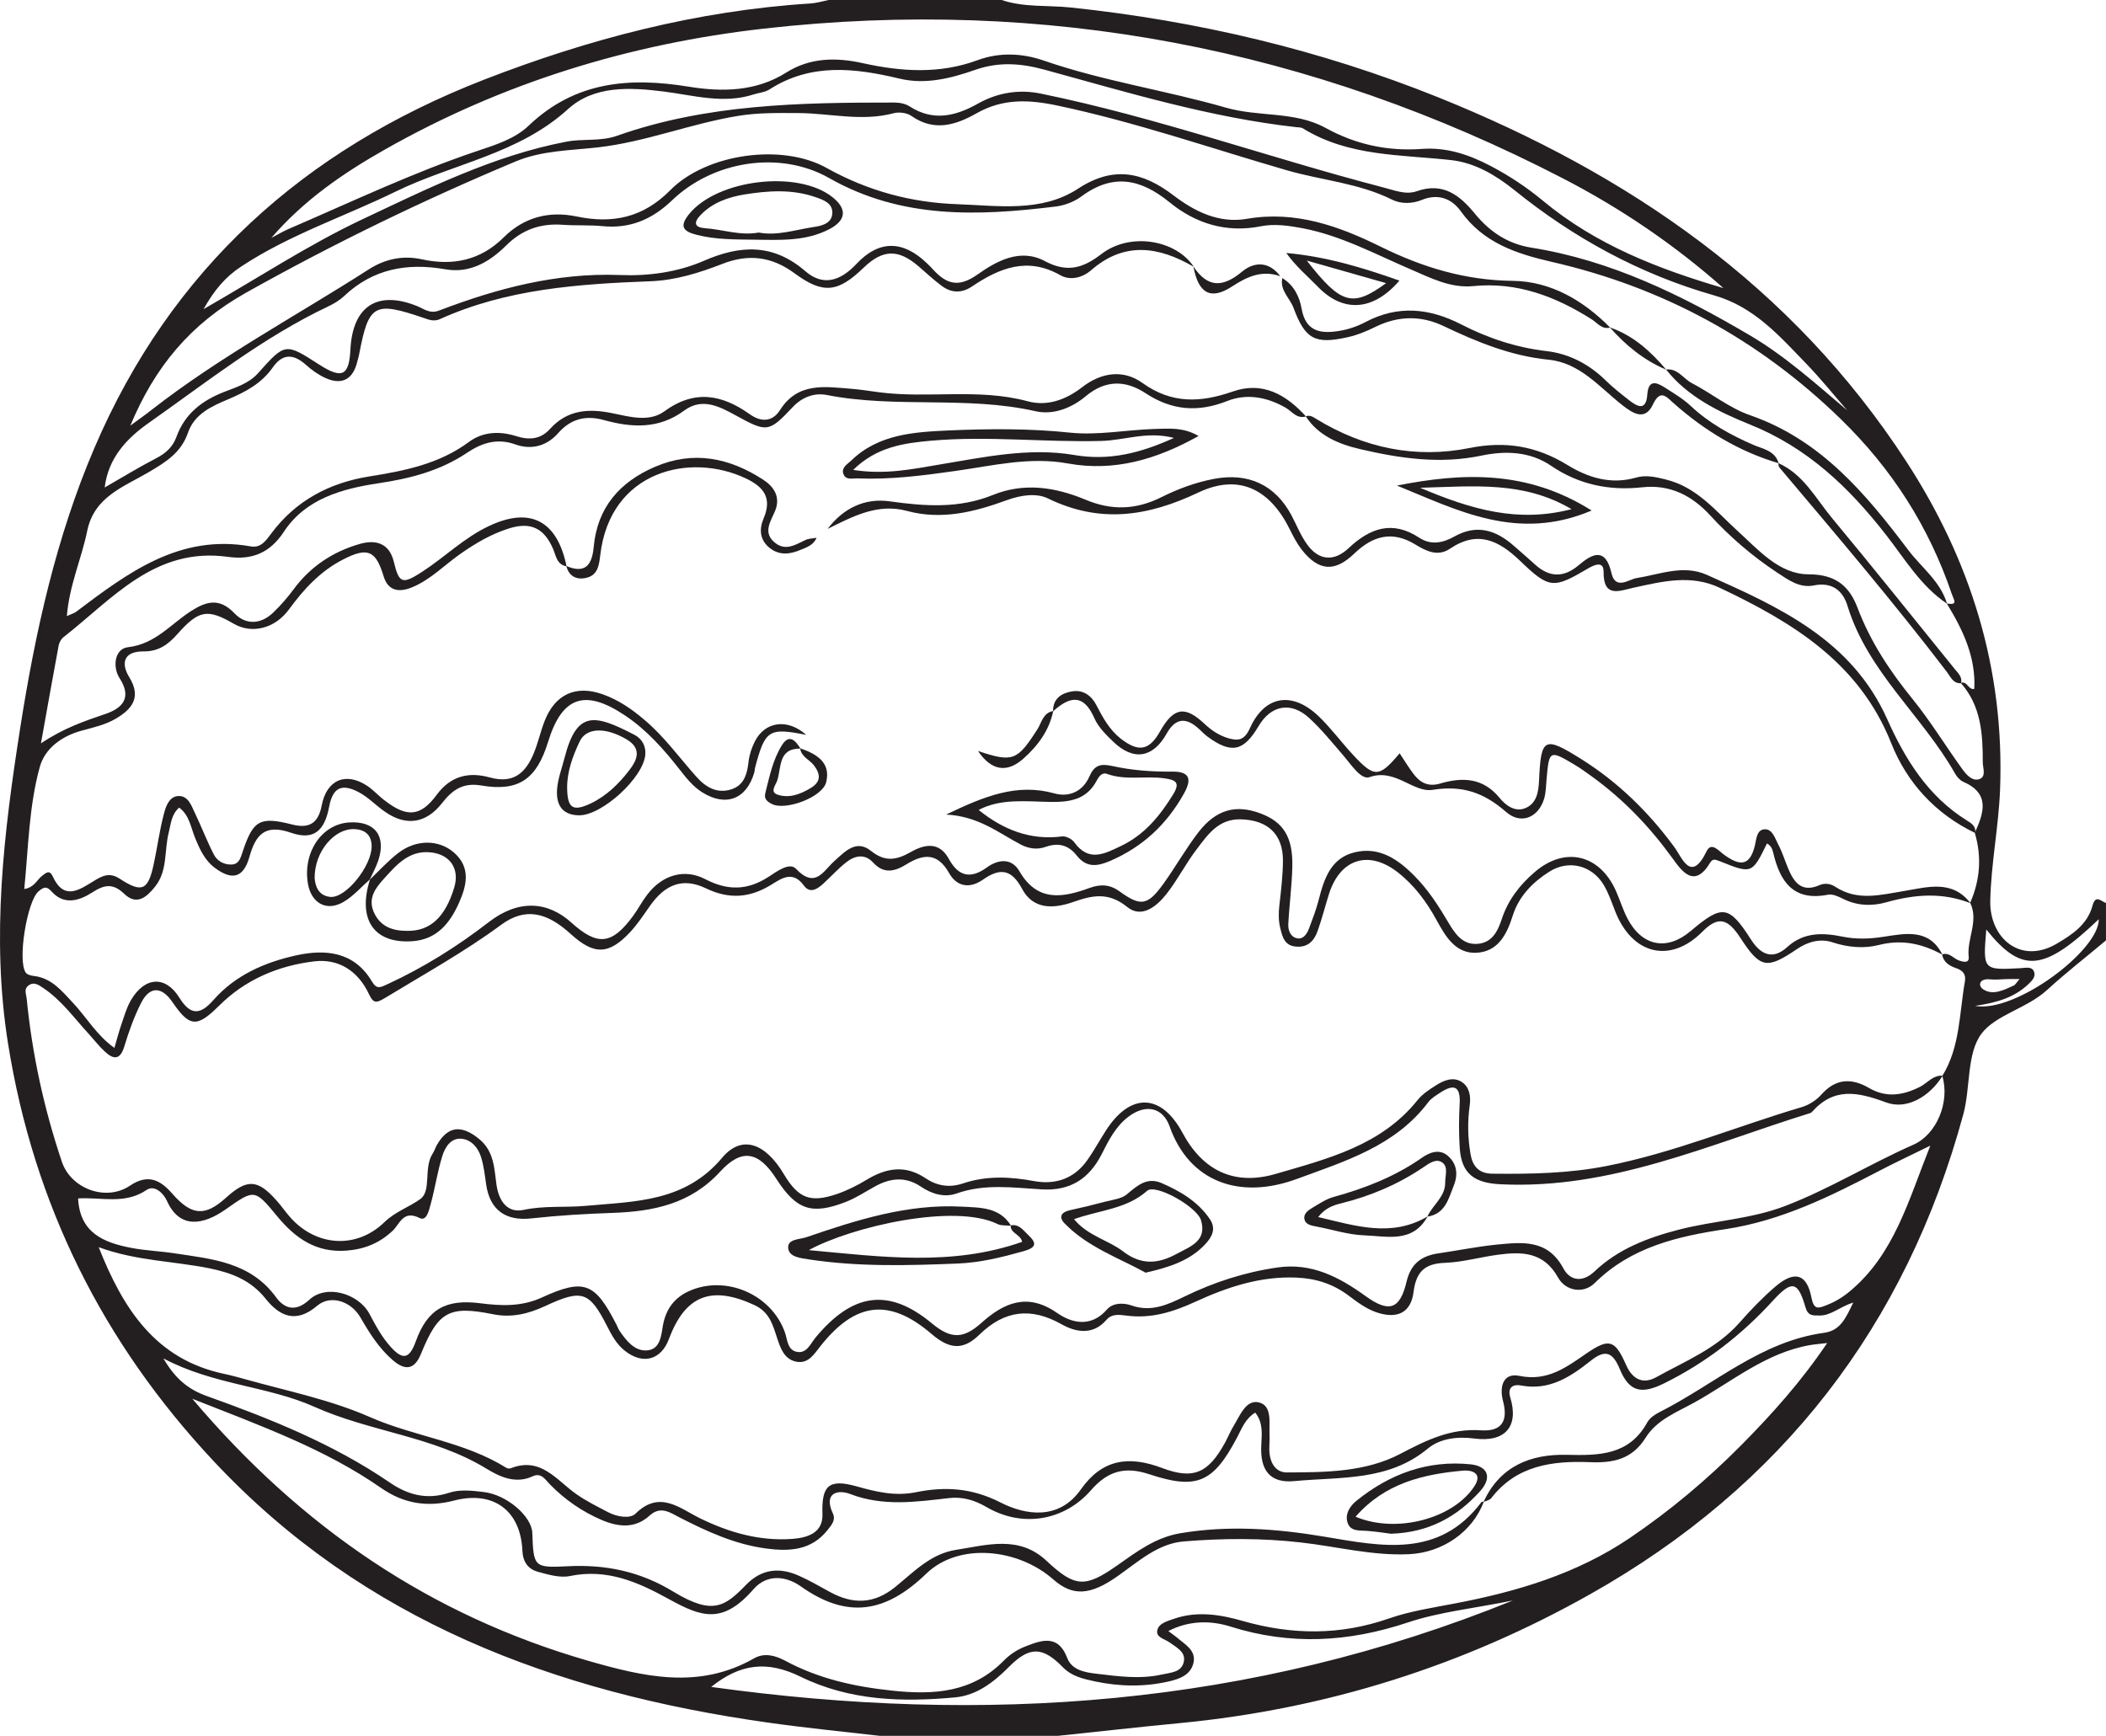
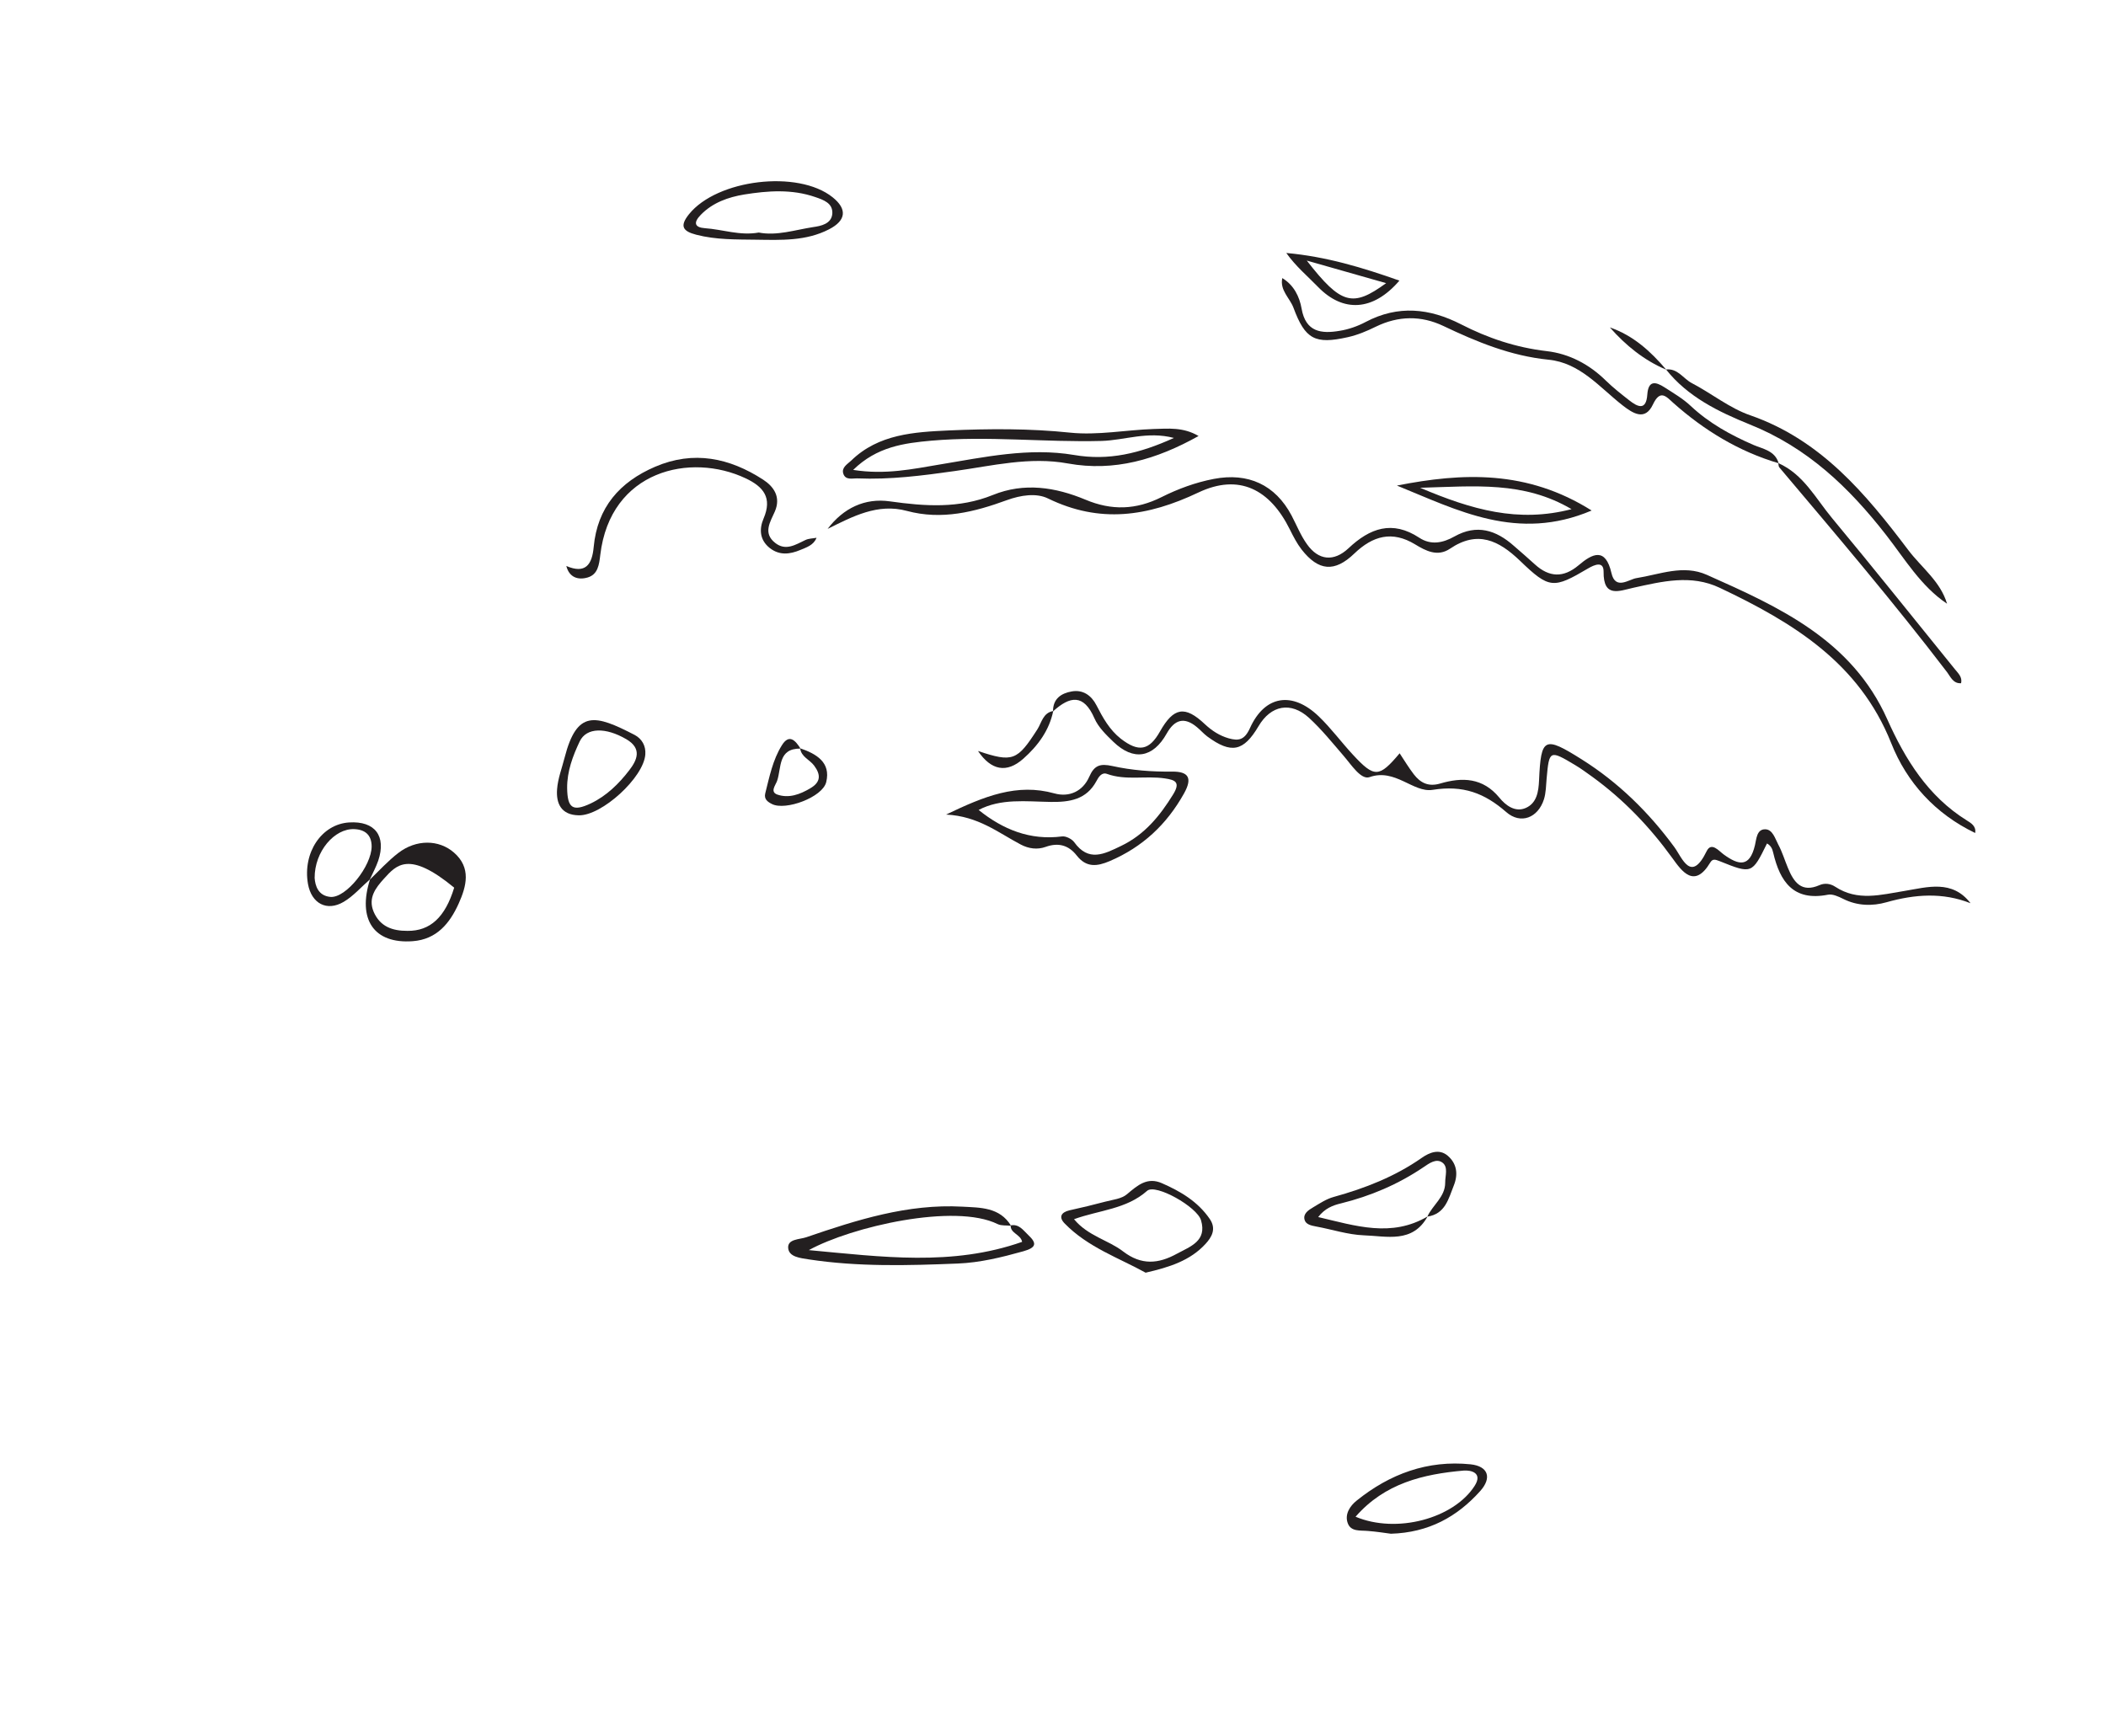
<svg xmlns="http://www.w3.org/2000/svg" width="211.283pt" height="174.167pt" viewBox="0 0 211.283 174.167" version="1.1">
  <defs>
    <clipPath id="clip1">
-       <path d="M 0 0 L 211.281 0 L 211.281 174.168 L 0 174.168 Z M 0 0 " />
-     </clipPath>
+       </clipPath>
  </defs>
  <g id="surface1">
    <g clip-path="url(#clip1)" clip-rule="nonzero">
-       <path style=" stroke:none;fill-rule:evenodd;fill:rgb(13.73%,12.16%,12.549%);fill-opacity:1;" d="M 202.609 98.234 C 202.082 98.234 201.781 98.23 201.48 98.234 C 200.859 98.242 200.238 98.328 199.625 98.262 C 198.625 98.152 198.371 98.867 198.969 99.266 C 199.938 99.914 201.062 99.324 202.055 98.871 C 202.184 98.809 202.258 98.641 202.609 98.234 M 199.273 93.262 C 198.93 97.344 198.93 97.344 202.73 97.141 C 203.188 97.113 203.793 96.961 204.023 97.41 C 204.309 97.973 203.863 98.406 203.441 98.797 C 202.137 100.004 200.531 100.582 198.152 100.926 C 202.219 101.668 210.633 95.312 210.555 92.234 C 205.043 97.484 202.855 97.727 199.273 93.262 M 151.766 160.59 C 147.836 161.383 144.418 161.73 141.234 162.793 C 135.285 164.773 129.477 165.102 123.445 163.203 C 121.559 162.605 119.363 162.543 117.211 163.652 C 117.609 163.953 117.859 164.117 118.086 164.309 C 118.891 165.008 120.051 165.598 119.723 166.895 C 119.414 168.074 118.344 168.461 117.227 168.715 C 114.742 169.277 112.293 169.223 109.809 168.695 C 108.633 168.445 107.508 168.172 106.66 167.312 C 104.633 165.227 103.324 165.129 101.223 167.246 C 99.695 168.789 97.98 170.102 95.844 170.305 C 90.539 170.797 85.266 170.656 80.312 168.23 C 76.961 166.59 74.27 166.918 71.348 169.258 C 98.598 173.039 125.344 171.301 151.766 160.59 M 185.316 41.168 C 183.957 39.609 182.66 37.988 181.227 36.508 C 178.527 33.715 175.988 30.785 171.98 29.641 C 164.551 27.527 157.891 23.895 151.875 19.031 C 150.066 17.582 147.977 16.336 145.605 16.066 C 140.527 15.5 135.309 15.719 130.723 12.887 C 130.543 12.77 130.273 12.785 130.039 12.758 C 121.426 11.793 113.16 9.285 104.852 7.008 C 102.434 6.344 100.199 6.172 97.805 7.02 C 95.383 7.867 92.824 8.512 90.238 7.887 C 85.742 6.816 81.344 6.297 77.172 8.988 C 76.734 9.266 76.133 9.305 75.625 9.469 C 72.578 10.461 69.586 9.562 66.594 9.184 C 63.168 8.754 59.602 8.574 56.992 10.941 C 52.016 15.477 45.43 16.418 39.691 19.223 C 34.539 21.742 29.035 23.547 24.191 26.746 C 22.621 27.773 21.5 29.105 20.418 31.02 C 25.934 27.863 30.906 24.586 36.234 22.062 C 42.871 18.934 49.496 15.617 56.82 14.215 C 58.508 13.891 60.246 14.215 61.922 13.617 C 70.93 10.438 80.312 10.285 89.715 10.289 C 90.238 10.289 90.84 10.398 91.262 10.68 C 93.625 12.199 95.844 11.664 98.086 10.41 C 100.062 9.293 102.23 8.938 104.414 9.391 C 116.062 11.777 127.254 15.805 138.73 18.793 C 139.887 19.086 141.02 19.578 142.145 19.184 C 144.789 18.25 146.465 19.613 147.969 21.441 C 149.457 23.258 151.266 24.469 153.629 24.848 C 161.617 26.117 168.719 29.613 175.586 33.664 C 179.133 35.758 182.172 38.504 185.316 41.168 M 27.219 23.875 C 27.809 23.566 28.379 23.219 28.98 22.961 C 35.234 20.273 41.383 17.332 47.84 15.164 C 49.719 14.531 51.629 13.949 53.031 12.617 C 57.684 8.168 63.133 7.719 69.133 8.703 C 72.43 9.234 75.828 9.207 78.891 7.273 C 81.262 5.777 83.871 5.738 86.555 6.336 C 90.414 7.191 94.258 7.449 98.07 6.039 C 100.266 5.23 102.535 5.328 104.715 6.078 C 110.688 8.141 116.941 9.062 122.977 10.797 C 126.281 11.758 129.887 11.137 132.977 12.828 C 136.02 14.504 139.219 15.191 142.648 14.941 C 145.148 14.758 147.398 15.52 149.57 16.664 C 151.441 17.645 153.191 18.812 154.812 20.156 C 160.117 24.57 166.383 26.992 172.902 28.906 C 167.984 24.547 162.586 20.887 156.77 17.883 C 131.57 4.852 104.863 -0.32 76.637 2.871 C 63.188 4.391 50.441 8.297 38.621 15 C 34.418 17.379 30.457 20.105 27.219 23.875 M 9.902 125.137 C 12.363 131.363 15.625 136.383 22.453 137.84 C 23.215 138 23.965 138.207 24.707 138.414 C 28.883 139.586 33.098 140.418 37.152 142.199 C 41.562 144.137 46.582 144.641 50.785 147.266 C 50.902 147.344 51.121 147.371 51.246 147.316 C 54.258 146.133 55.82 148.504 57.816 149.91 C 58.824 150.621 59.949 151.168 61.047 151.746 C 61.922 152.203 63.223 152.398 63.75 151.879 C 66.188 149.477 68.176 151.332 70.234 152.34 C 73.168 153.77 76.199 154.641 79.477 154.406 C 81.012 154.293 82.574 153.805 82.512 151.922 C 82.414 149.059 83.141 148.348 85.938 149.133 C 87.891 149.684 89.789 150.145 91.883 149.723 C 94.797 149.137 97.48 149.273 100.398 150.762 C 102.848 152.008 106.223 152.586 108.43 149.449 C 110.562 146.418 113.211 146.012 116.602 147.297 C 119.793 148.508 121.254 147.738 122.898 144.754 C 123.195 144.207 123.426 143.625 123.75 143.09 C 124.387 142.059 124.988 140.422 126.266 140.703 C 127.66 141.012 127.312 142.746 127.367 143.973 C 127.402 144.59 127.297 145.227 127.367 145.844 C 127.48 146.867 128.035 147.738 129.098 147.738 C 132.992 147.727 137.008 147.703 140.488 145.871 C 143.109 144.5 145.523 143.297 148.586 143.512 C 150.652 143.648 151.32 142.59 150.793 140.586 C 150.391 139.059 150.852 137.719 152.422 138.047 C 155.266 138.629 157.137 137.184 159.199 135.77 C 161.441 134.242 162.031 134.426 163.148 136.977 C 163.801 138.457 164.895 138.883 166.133 138.195 C 169.047 136.578 172.215 135.316 174.508 132.715 C 175.641 131.426 176.844 130.176 178.145 129.062 C 180.043 127.457 181.273 127.805 181.73 130.188 C 181.98 131.457 182.418 131.281 183.266 130.945 C 184.152 130.602 184.918 130.125 185.645 129.512 C 190.039 125.805 191.441 120.52 193.656 114.949 C 191.578 115.973 190.039 116.688 188.539 117.477 C 183.633 120.031 178.719 122.477 173.129 123.324 C 168.348 124.043 163.664 125.098 159.992 128.73 C 158.867 129.848 157.07 129.547 156.309 128.176 C 154.855 125.578 152.656 125.578 150.266 125.895 C 148.48 126.137 146.73 126.641 144.961 126.707 C 142.93 126.777 142.074 127.609 141.816 129.617 C 141.551 131.758 140.129 132.375 138.055 131.66 C 137.004 131.285 136.141 130.629 135.27 129.973 C 133.727 128.824 132.023 128.27 130.066 128.188 C 126.438 128.035 123.141 129.137 119.945 130.602 C 117.703 131.633 115.469 132.34 112.969 131.996 C 112.301 131.914 111.543 131.797 111 132.43 C 109.648 134.004 107.926 133.668 106.516 132.879 C 103.418 131.129 100.773 131.473 98.273 133.898 C 96.684 135.461 95.316 135.438 93.473 133.855 C 89.188 130.176 85.797 130.668 82.32 135.051 C 81.688 135.844 81.125 136.84 79.926 136.633 C 78.668 136.406 78.301 135.262 77.957 134.234 C 77.52 132.898 77.191 131.641 75.676 130.941 C 71.391 128.957 68.754 129.945 67.113 134.344 C 66.324 136.457 64.496 136.961 62.688 135.531 C 61.867 134.887 61.383 133.996 60.918 133.082 C 59.125 129.566 58.402 129.316 54.684 131.047 C 53.012 131.824 51.324 132.238 49.48 131.867 C 45.059 130.98 43.977 131.57 42.242 135.82 C 41.586 137.441 40.66 137.555 39.391 136.461 C 38.012 135.262 37.07 133.762 36.168 132.199 C 35.234 130.559 33.164 129.871 31.824 131.012 C 29.68 132.84 28.039 132.051 26.645 130.305 C 25.168 128.453 23.258 127.719 21.062 127.266 C 17.422 126.527 13.648 126.516 9.902 125.137 M 148.863 150.68 C 147.711 153.723 144.715 155.785 141.352 155.941 C 137.66 156.113 134.09 155.16 130.461 154.758 C 126.559 154.316 122.641 154.336 118.758 154.66 C 116.203 154.867 114.25 156.637 112.211 158.082 C 109.363 160.117 107.602 160.176 105.656 158.461 C 102.148 155.375 96.207 154.727 92.93 157.891 C 88.809 161.875 84.961 162.453 80.309 159.148 C 78.848 158.121 76.949 157.914 75.609 159.438 C 72.512 163.012 70.367 162.242 67.148 160.469 C 64.012 158.738 60.906 157.359 57.168 158.133 C 56.16 158.34 54.988 157.984 53.941 157.699 C 52.977 157.426 52.461 156.711 52.41 155.605 C 52.242 151.574 49.512 149.531 45.555 150.559 C 42.887 151.25 40.52 150.883 38.242 149.301 C 32.59 145.367 26.168 143.062 19.293 140.344 C 30.227 153.262 43.156 162.043 58.918 166.609 C 64.547 168.234 70.09 169.559 75.637 166.398 C 76.695 165.785 77.82 166.121 78.781 166.633 C 82.129 168.434 85.703 169.227 89.465 169.625 C 93.684 170.082 97.559 169.84 100.73 166.594 C 101.312 166 102.082 165.5 102.863 165.199 C 104.496 164.559 106.16 163.949 107.07 166.355 C 107.543 167.598 108.906 167.805 110.008 167.934 C 112.172 168.191 114.355 168.504 116.543 168.016 C 117.461 167.809 118.551 167.809 118.77 166.707 C 118.961 165.73 118.016 165.289 117.324 164.785 C 116.844 164.438 115.934 164.293 116.109 163.559 C 116.273 162.863 117.133 162.645 117.785 162.422 C 120.105 161.609 122.469 162.004 124.695 162.645 C 129.641 164.055 134.469 164.09 139.355 162.387 C 141.48 161.648 143.723 161.316 145.938 160.887 C 152.156 159.707 158.188 157.918 163.504 154.316 C 167.527 151.594 171.242 148.477 174.668 145.023 C 177.754 141.906 180.695 138.633 183.309 134.754 C 182.551 134.848 182.086 134.875 181.633 134.953 C 177.176 135.711 173.777 138.621 169.988 140.719 C 168.211 141.699 166.207 142.465 165.102 144.246 C 163.738 146.422 161.848 146.805 159.5 146.707 C 155.762 146.559 152.152 147.016 149.613 150.312 C 149.457 150.52 149.094 150.582 148.832 150.707 C 150.469 147.105 153.559 145.887 157.172 145.969 C 160.414 146.047 163.434 146.035 165.262 142.715 C 165.504 142.27 166.031 141.918 166.508 141.676 C 171.957 138.93 176.637 134.594 182.988 133.73 C 184.66 133.504 185.18 132.227 185.93 130.684 C 184.496 131.156 183.676 132.02 182.512 131.992 C 181.887 131.984 181.395 132.062 181.133 131.164 C 180.379 128.566 179.785 128.41 177.898 130.469 C 174.754 133.918 171.172 136.707 166.988 138.781 C 164.715 139.91 163.461 139.699 162.5 137.359 C 161.781 135.613 161.004 135.41 159.609 136.516 C 157.562 138.141 155.453 139.551 152.598 139.012 C 151.938 138.883 151.172 139.082 151.523 140.234 C 152.395 143.125 151.004 144.738 147.922 144.336 C 146.195 144.109 144.473 144.328 143.246 145.344 C 139.273 148.641 134.465 148.168 129.875 148.605 C 127.426 148.848 126.391 147.539 126.539 144.957 C 126.598 143.82 126.719 142.727 125.93 141.734 C 124.895 142.375 124.566 143.379 124.102 144.246 C 121.723 148.742 120.094 149.516 115.262 147.906 C 112.844 147.113 111.133 147.602 109.469 149.504 C 106.762 152.617 102.535 153.301 98.965 151.207 C 97.727 150.488 96.535 150.16 95.199 150.312 C 91.879 150.691 88.602 151.172 85.297 149.902 C 84.047 149.426 82.602 149.785 83.551 151.84 C 83.871 152.504 83.438 153 83.031 153.508 C 81.402 155.566 79.211 155.68 76.867 155.371 C 73.73 154.953 70.926 153.664 68.141 152.234 C 67.242 151.773 66.281 151.051 65.164 152.07 C 63.715 153.395 62.031 153.223 60.355 152.504 C 58.387 151.66 56.68 150.473 55.18 148.945 C 54.715 148.477 54.316 147.715 53.441 148.125 C 51.707 148.93 50.109 148.16 48.777 147.344 C 43.449 144.098 37.152 143.672 31.523 141.145 C 26.879 139.066 21.418 138.965 16.395 136.297 C 17.594 138.355 18.891 139.41 20.762 140.078 C 27.141 142.359 33.426 144.875 39.074 148.73 C 40.867 149.965 42.793 150.527 45.055 149.777 C 46.102 149.422 47.379 149.562 48.531 149.703 C 50.859 149.973 53.34 152.145 53.402 153.797 C 53.531 157.184 53.539 157.328 56.902 157.152 C 60.754 156.949 64.207 157.656 67.582 159.715 C 71.508 162.094 72.734 161.191 74.848 159.012 C 76.422 157.395 78.234 157.23 80.191 158.121 C 81.254 158.59 82.266 159.191 83.297 159.75 C 85.566 160.98 87.676 160.957 89.789 159.25 C 91.648 157.75 93.352 155.906 95.891 155.508 C 99.023 155.02 102.234 154.012 104.992 156.605 C 107.832 159.266 108.855 159.332 112.051 157.09 C 114.016 155.707 115.906 154.262 118.418 153.836 C 123.266 153.02 128.07 153.379 132.852 154.18 C 138.617 155.148 144.363 156.383 148.633 150.703 C 148.668 150.664 148.781 150.684 148.863 150.68 M 161.535 32.867 C 160.703 33.082 160.25 32.398 159.691 32.043 C 156.047 29.734 152.191 28.266 147.777 28.707 C 145.508 28.922 143.535 27.891 141.539 27.031 C 137.973 25.504 134.559 23.641 130.672 22.898 C 129.258 22.633 127.844 22.434 126.5 22.703 C 123.004 23.395 119.941 22.426 117.32 20.285 C 114.414 17.922 111.641 17.375 108.488 19.711 C 107.773 20.242 106.805 20.613 105.906 20.723 C 98.117 21.68 90.445 21.992 83.195 17.871 C 78.219 15.043 71.523 16.16 67.426 20.098 C 65.426 22.016 63.215 22.961 60.453 22.691 C 59.133 22.562 57.797 22.648 56.465 22.555 C 54.234 22.391 52.383 23.027 50.758 24.652 C 49.117 26.277 47.129 27.453 44.68 27.02 C 40.84 26.348 37.41 26.965 34.5 29.727 C 34.051 30.145 33.492 30.477 32.934 30.742 C 26.406 33.832 20.777 38.312 14.926 42.43 C 12.719 43.984 10.863 45.938 10.504 48.91 C 12.293 47.887 13.949 46.867 15.668 45.98 C 16.633 45.484 17.344 44.828 17.699 43.84 C 18.531 41.531 20.242 40.207 22.445 39.34 C 23.66 38.863 24.953 38.488 25.883 37.449 C 28.617 34.383 28.629 34.395 32.02 36.578 C 34.32 38.055 35.023 37.715 35.156 35.066 C 35.375 30.703 37.875 29.094 41.875 30.723 C 42.555 31.004 43.133 31.512 44.047 31.16 C 49.875 28.934 55.832 27.355 62.16 27.594 C 65.059 27.715 67.965 27.316 70.617 26.168 C 74.277 24.57 77.574 24.422 80.797 27.211 C 82.562 28.742 84.301 28.207 85.906 26.496 C 88.188 24.055 90.594 24.105 92.984 26.406 C 93.211 26.621 93.434 26.84 93.641 27.074 C 94.98 28.523 96.18 28.875 98.062 27.547 C 99.969 26.199 102.336 24.875 104.809 26.191 C 106.996 27.355 108.59 26.965 110.492 25.492 C 113.387 23.262 117.988 24.066 119.766 26.773 C 116.262 24.727 112.812 24.199 109.465 27.113 C 108.555 27.902 107.34 28.16 106.383 27.617 C 103.09 25.738 100.27 26.887 97.516 28.742 C 96.48 29.438 95.445 29.406 94.484 28.688 C 93.668 28.082 92.93 27.391 92.164 26.73 C 90.133 24.973 88.574 25.008 86.66 26.844 C 84.09 29.328 82.609 29.559 79.719 27.426 C 77.398 25.711 75.066 25.465 72.48 26.473 C 70.148 27.383 67.762 28.125 65.262 28.219 C 58.023 28.496 50.84 28.984 44.117 32.027 C 43.551 32.277 43.039 32.09 42.535 31.91 C 37.523 30.203 36.996 30.5 36.027 35.566 C 35.988 35.797 35.91 36.02 35.855 36.246 C 35.43 38.066 34.301 38.684 32.633 37.918 C 31.938 37.602 31.277 37.129 30.695 36.609 C 29.465 35.5 28.352 35.445 27.367 36.863 C 26.242 38.469 24.641 39.324 22.887 40.066 C 21.238 40.758 19.516 41.531 18.867 43.395 C 18.18 45.418 16.633 46.367 14.898 47.387 C 12.434 48.844 9.449 49.828 8.75 53.266 C 8.176 56.066 6.953 58.73 6.707 61.816 C 7.199 61.59 7.434 61.531 7.621 61.395 C 12.824 57.48 18.004 53.543 25.168 54.824 C 26.18 55.004 26.691 54.223 27.215 53.527 C 29.676 50.227 33.035 48.449 37.039 47.805 C 40.59 47.242 44.074 46.551 47.062 44.332 C 48.473 43.281 50.203 43.254 51.781 43.758 C 53.16 44.199 54.266 44.047 55.18 43.035 C 56.926 41.109 59.043 40.973 61.398 41.453 C 63.152 41.812 65.121 42.383 66.641 41.277 C 69.684 39.055 72.43 39.578 75.219 41.562 C 76.379 42.387 77.504 42.328 78.258 41.137 C 80.047 38.324 82.754 38.801 85.395 39.008 C 86.32 39.082 87.246 39.23 88.172 39.355 C 93.117 40.008 98.152 38.926 103.086 40.258 C 105.047 40.797 106.914 40.125 108.559 38.855 C 110.469 37.371 112.68 37.027 114.629 38.434 C 117.566 40.539 120.461 40.402 123.668 39.285 C 126.648 38.234 129.027 39.582 131.02 41.785 C 130.082 42.059 129.598 41.25 128.961 40.895 C 127.082 39.824 125.059 39.465 123.113 40.238 C 120.176 41.398 117.559 41.184 114.922 39.449 C 112.922 38.133 110.902 38.098 108.918 39.762 C 107.508 40.941 105.676 41.66 103.902 41.262 C 96.988 39.695 89.879 40.992 82.957 39.633 C 81.734 39.391 80.512 39.816 79.559 40.816 C 77.125 43.391 76.969 43.41 73.836 41.691 C 72.152 40.762 70.426 39.871 68.629 41.203 C 66.102 43.07 63.383 42.918 60.605 42.152 C 58.719 41.621 57.219 42.059 55.984 43.473 C 54.793 44.816 53.23 45.141 51.715 44.594 C 49.852 43.93 48.332 44.449 46.875 45.418 C 44.16 47.242 41.152 48.016 37.941 48.492 C 34.285 49.043 30.625 50.062 28.465 53.375 C 27.035 55.551 25.188 56.191 22.891 55.875 C 15.531 54.84 11.285 60.102 6.34 63.953 C 6.117 64.137 5.945 64.469 5.887 64.758 C 5.301 67.879 4.754 71 4.109 74.586 C 6.391 73.047 8.504 72.34 10.617 71.621 C 12.27 71.051 13.266 70.023 12.008 68.062 C 11.242 66.871 11.527 65.086 12.836 64.938 C 15.594 64.621 17.129 62.613 19.176 61.305 C 20.676 60.348 22.004 59.938 23.516 61.531 C 24.668 62.742 26.211 62.66 27.465 61.41 C 28.191 60.707 28.863 59.934 29.457 59.125 C 31.145 56.844 33.383 55.359 36.074 54.582 C 37.723 54.102 39.059 54.516 39.508 56.359 C 40.035 58.531 40.34 58.676 42.34 57.379 C 44.629 55.895 46.586 53.93 49.082 52.766 C 53.207 50.824 55.902 52.246 56.84 56.82 C 55.859 56.664 55.77 55.73 55.492 55.082 C 54.594 53.004 53.258 52.316 51.016 53.035 C 49.27 53.594 47.762 54.48 46.285 55.504 C 44.617 56.652 43.215 58.172 41.289 58.949 C 40.004 59.469 38.926 59.266 38.492 57.84 C 37.707 55.238 36.906 54.867 34.449 56.121 C 32.168 57.281 30.5 59.082 29.008 61.125 C 27.551 63.117 25.23 63.617 23.453 62.586 C 20.812 61.059 19.953 61.191 17.781 63.637 C 16.855 64.684 15.887 65.379 14.387 65.359 C 12.441 65.348 12.074 66.508 12.988 67.984 C 14.254 70.051 13.129 71.234 11.551 72.145 C 10.559 72.723 9.371 72.988 8.258 73.293 C 6.219 73.828 4.508 75.078 3.992 76.953 C 2.898 80.91 2.852 85.039 2.434 89.199 C 3.465 89.039 3.703 88.262 4.246 87.855 C 4.641 87.547 4.984 87.254 5.297 87.949 C 6.434 90.402 7.961 89.281 9.438 88.379 C 10.27 87.867 10.996 87.5 12.008 88.164 C 14.262 89.637 14.875 89.336 15.438 86.625 C 15.797 84.957 16.012 83.262 16.457 81.609 C 16.637 80.91 16.973 79.953 17.824 79.875 C 18.848 79.781 19.18 80.777 19.535 81.531 C 20.211 82.934 20.758 84.395 21.469 85.766 C 21.797 86.395 22.484 86.773 23.238 86.742 C 24.016 86.707 24.145 86.031 24.352 85.43 C 25.402 82.305 26.051 81.898 29.312 82.727 C 31.137 83.195 31.957 82.48 32.277 80.805 C 32.77 78.246 34.68 77.414 36.848 78.852 C 37.488 79.285 38.012 79.887 38.641 80.352 C 40.801 82.004 42.176 81.965 43.797 79.766 C 45.246 77.789 47.094 77.441 49.156 78.008 C 51.52 78.66 52.719 77.543 53.527 75.637 C 53.98 74.562 54.219 73.402 54.645 72.324 C 55.695 69.656 57.777 68.699 60.48 69.668 C 62.031 70.219 63.375 71.137 64.633 72.211 C 66.633 73.891 68.129 75.992 69.844 77.91 C 70.789 78.988 71.934 79.656 73.359 79.203 C 74.645 78.797 74.965 77.66 75.098 76.422 C 75.176 75.734 75.41 75.039 75.715 74.422 C 76.742 72.352 79.039 72.074 80.879 73.734 C 77.129 72.988 76.758 73.227 75.75 77.035 C 75.715 77.188 75.715 77.352 75.676 77.496 C 74.902 80.188 72.832 80.98 70.465 79.508 C 69.52 78.918 68.852 78.062 68.176 77.199 C 66.582 75.164 64.867 73.227 62.703 71.785 C 58.676 69.086 56.383 69.891 54.988 74.43 C 53.836 78.18 52.039 79.453 48.281 78.812 C 46.41 78.492 45.355 79.289 44.332 80.598 C 42.734 82.633 40.719 82.922 38.621 81.445 C 37.723 80.828 36.957 79.996 36.004 79.492 C 34.258 78.562 33.379 79.047 33.023 80.938 C 32.562 83.387 31.465 84.34 29.184 83.551 C 26.57 82.648 25.652 83.75 25.02 85.984 C 24.43 88.059 23.312 88.371 21.598 87.109 C 20.543 86.34 20.039 85.211 19.559 84.035 C 19.137 83 19 81.785 17.973 81.031 C 17.18 81.73 17.152 82.656 16.922 83.562 C 16.469 85.355 16.828 87.363 15.57 88.945 C 14.727 90.008 13.723 90.895 12.465 89.684 C 11.32 88.586 10.461 88.758 9.207 89.57 C 7.988 90.352 6.438 90.871 5.176 89.449 C 4.66 88.863 4.367 89.016 3.867 89.434 C 2.723 90.383 1.719 96.453 2.598 97.605 C 2.754 97.805 3.113 97.895 3.391 97.922 C 5.191 98.133 6.211 99.438 7.336 100.637 C 8.691 102.086 9.699 103.875 11.477 105.141 C 11.746 104.219 11.938 103.48 12.184 102.766 C 12.465 101.957 12.699 101.105 13.117 100.387 C 14.492 98 16.594 97.836 18.004 100.117 C 19.16 101.977 20.148 101.77 21.402 100.352 C 23.605 97.836 26.562 96.555 29.703 95.859 C 32.641 95.211 35.527 95.473 37.305 98.465 C 37.809 99.32 38.176 99.066 38.922 98.727 C 42.535 97.055 45.852 94.977 49.016 92.535 C 52.027 90.199 54.949 90.43 57.32 92.566 C 59.961 94.953 61.398 94.793 63.539 91.867 C 64.043 91.172 64.438 90.402 64.965 89.723 C 66.449 87.801 68.656 87.109 70.766 88.215 C 73.02 89.391 75.016 89.34 77.129 87.961 C 77.938 87.441 79.203 86.477 79.859 87.172 C 81.809 89.23 82.605 87.363 83.727 86.375 C 84.777 85.43 85.906 84.199 87.367 85.363 C 88.793 86.512 89.93 86.309 91.375 85.488 C 92.711 84.727 94.219 84.383 95.195 86.184 C 96.145 87.93 97.367 88.223 99.008 87.035 C 100.16 86.199 101.496 86.074 102.27 87.41 C 104.074 90.531 106.617 90.078 109.305 89.094 C 110.43 88.684 111.367 88.738 112.355 89.461 C 114.438 90.969 115.137 90.859 116.695 88.707 C 117.926 87.004 118.961 85.148 120.246 83.484 C 122.008 81.223 123.977 80.695 126.418 81.598 C 128.742 82.457 129.715 83.973 129.652 86.918 C 129.613 88.863 129.344 90.801 129.246 92.742 C 129.219 93.379 129.5 94.074 130.215 94.156 C 130.805 94.219 131.145 93.652 131.34 93.121 C 131.691 92.18 132.059 91.234 132.305 90.258 C 132.844 88.152 133.523 86.09 135.91 85.516 C 138.371 84.918 140.258 86.211 141.91 87.891 C 143.297 89.285 144.34 90.922 145.336 92.605 C 145.965 93.668 146.727 94.805 148.195 94.703 C 149.684 94.609 150.254 93.453 150.66 92.227 C 151.289 90.309 152.461 88.789 153.969 87.5 C 156.984 84.902 160.457 85.707 162.105 89.359 C 162.516 90.281 162.809 91.262 163.27 92.152 C 164.734 94.953 167.227 95.434 169.609 93.422 C 172.789 90.73 173.445 90.801 175.684 94.293 C 176.695 95.859 177.895 96.309 179.316 95.012 C 180.98 93.5 182.906 93.586 184.82 93.973 C 186.238 94.258 187.547 94.211 188.961 93.992 C 191.145 93.664 193.543 93.125 194.871 95.785 C 192.855 94.691 190.848 94.219 188.473 94.82 C 187.043 95.188 185.41 95.066 183.863 94.555 C 182.641 94.137 181.375 94.48 180.297 95.215 C 177.254 97.285 176.602 97.164 174.621 94.129 C 173.332 92.137 172.379 91.879 170.77 93.5 C 167.645 96.648 163.758 95.895 162.008 91.348 C 161.672 90.473 161.359 89.574 160.891 88.789 C 159.719 86.828 157.383 86.223 155.441 87.457 C 153.773 88.512 152.379 89.922 151.766 91.867 C 151.168 93.77 150.281 95.5 148.098 95.598 C 146.031 95.68 145.031 93.969 144.152 92.375 C 143.137 90.5 141.883 88.805 140.199 87.5 C 137.309 85.266 134.477 86.172 133.348 89.641 C 132.949 90.895 132.629 92.18 132.188 93.418 C 131.859 94.34 131.273 95.039 130.137 94.984 C 128.902 94.938 128.672 94.078 128.438 93.109 C 128.25 92.332 128.266 91.59 128.355 90.797 C 128.527 89.324 128.699 87.84 128.711 86.363 C 128.719 83.676 127.168 82.281 124.48 82.207 C 122.23 82.152 121.168 83.75 120.051 85.219 C 118.965 86.637 118.152 88.262 117.047 89.672 C 116.062 90.934 114.535 92.195 113.074 90.992 C 111.195 89.477 109.586 89.828 107.672 90.5 C 105.715 91.188 103.641 91.289 102.527 89.16 C 101.441 87.137 100.27 87.102 98.609 88.262 C 97.262 89.203 95.977 88.957 95.211 87.59 C 94.055 85.539 92.645 85.668 90.949 86.715 C 89.797 87.426 88.695 87.742 87.594 86.543 C 86.75 85.621 85.742 85.844 84.871 86.539 C 84.078 87.168 83.387 87.93 82.645 88.617 C 82.035 89.188 81.27 89.711 80.648 88.852 C 79.555 87.348 78.469 88.094 77.426 88.738 C 75.27 90.086 73.176 90.27 70.809 89.125 C 68.496 88.02 66.723 88.73 65.195 90.91 C 64.566 91.801 63.961 92.727 63.223 93.52 C 61.07 95.824 59.59 95.84 57.238 93.695 C 54.891 91.555 52.715 90.996 50.285 92.785 C 46.582 95.516 42.582 97.723 38.676 100.102 C 37.723 100.68 37.453 100.688 36.996 99.707 C 35.918 97.43 33.984 96.168 31.535 96.457 C 27.918 96.891 24.629 98.27 21.977 100.91 C 19.746 103.133 19.016 103.055 17.301 100.547 C 16.215 98.957 15.023 98.934 14.16 100.621 C 13.461 102 12.93 103.48 12.48 104.965 C 12.074 106.34 11.426 106.359 10.516 105.508 C 9.945 104.984 9.469 104.363 8.945 103.785 C 7.461 102.18 6.188 100.363 4.34 99.133 C 3.906 98.844 3.414 98.453 2.844 98.891 C 2.379 99.254 2.625 99.723 2.676 100.188 C 3.227 105.785 4.414 111.246 6.211 116.574 C 7.117 119.266 10.625 120.59 13.031 118.969 C 14.863 117.734 16.094 118.406 17.277 119.758 C 19.215 121.969 20.555 122.094 22.676 120.172 C 24.781 118.27 25.844 118.312 27.715 120.422 C 28.242 120.996 28.672 121.656 29.199 122.23 C 31.812 125.086 35.793 125.312 38.559 122.633 C 39.66 121.562 41.074 121.105 42.18 120.297 C 43.312 119.465 42.465 117.16 43.418 115.727 C 43.586 115.465 43.676 115.152 43.828 114.883 C 44.926 112.973 46.285 112.84 48.027 114.246 C 49.578 115.48 49.578 117.23 49.812 118.887 C 50.055 120.551 50.934 121.734 52.527 121.395 C 54.637 120.945 56.727 121.18 58.816 120.984 C 63.754 120.535 68.715 120.602 72.441 116.172 C 74.422 113.805 76.793 114.711 78.625 117.785 C 80.09 120.242 81.289 120.723 84.012 119.785 C 85.031 119.43 86.016 118.934 86.938 118.375 C 88.898 117.191 90.801 116.844 92.844 118.211 C 93.969 118.969 95.211 119.211 96.625 118.734 C 98.953 117.949 101.344 118.055 103.766 118.508 C 105.922 118.898 107.797 118.242 109.098 116.383 C 109.77 115.43 110.328 114.395 110.961 113.414 C 113.418 109.605 116.504 109.703 118.633 113.66 C 120.656 117.434 123.801 119 127.98 117.785 C 133.18 116.266 138.562 114.949 142.219 110.375 C 142.691 109.781 143.383 109.332 144.035 108.914 C 144.844 108.395 145.797 107.996 146.668 108.57 C 147.43 109.074 147.574 110.016 147.449 110.895 C 147.219 112.543 147.25 114.168 147.531 115.801 C 147.738 117.016 148.367 117.75 149.719 117.762 C 153.547 117.805 157.367 117.738 161.152 116.996 C 167.887 115.676 174.219 113.02 180.77 111.078 C 181.488 110.863 182.223 110.391 182.715 109.836 C 184.168 108.191 185.762 108.145 187.523 109.172 C 189.262 110.172 190.914 109.906 192.629 109.043 C 193.371 108.66 193.922 107.863 194.891 107.93 C 193.578 110.059 191.273 111.371 189.238 110.617 C 186.312 109.535 183.988 109.078 181.758 111.594 C 181.715 111.648 181.621 111.672 181.551 111.699 C 171.406 114.852 161.586 119.363 150.559 118.824 C 147.949 118.699 146.621 117.816 146.445 115.168 C 146.348 113.68 146.359 112.188 146.441 110.711 C 146.523 109.051 145.926 108.715 144.57 109.582 C 144.117 109.879 143.602 110.172 143.289 110.59 C 139.98 114.988 134.965 116.5 130.152 118.273 C 124.316 120.441 119.305 118.543 117.352 113.047 C 116.652 111.059 114.91 110.762 113.223 112.035 C 111.93 113.008 111.223 114.422 110.523 115.809 C 109.254 118.293 107.344 119.512 104.5 119.336 C 101.645 119.168 98.797 118.742 95.949 119.754 C 94.77 120.172 93.488 119.809 92.387 119.062 C 90.855 118.02 89.309 118.191 87.77 119.047 C 86.809 119.578 85.887 120.191 84.879 120.586 C 81.426 121.934 79.891 121.398 77.879 118.27 C 76.133 115.551 74.434 115.172 72.262 117.543 C 69.289 120.797 65.57 121.551 61.477 121.695 C 58.746 121.789 56.008 121.949 53.293 122.25 C 50.742 122.531 49.145 121.418 48.773 118.84 C 48.637 117.914 48.539 116.969 48.258 116.09 C 47.969 115.152 47.281 114.352 46.316 114.258 C 45.234 114.145 44.633 115.121 44.371 116.008 C 43.883 117.555 43.656 119.18 43.227 120.75 C 43.055 121.355 42.828 122.582 42.098 122.211 C 40.445 121.379 40.117 122.797 39.406 123.477 C 38.094 124.711 36.613 125.332 34.805 125.477 C 31.73 125.727 29.633 124.25 27.793 122.016 C 25.512 119.246 25.512 119.336 22.621 121.355 C 20.438 122.887 18.051 123.375 16.758 120.512 C 16.402 119.719 15.504 118.855 14.711 119.391 C 12.508 120.895 10.078 120.09 7.836 120.246 C 8.008 123.715 10.422 124.676 13.148 125.203 C 14.598 125.484 16.09 125.531 17.547 125.758 C 21.316 126.328 25.148 126.645 27.707 130.176 C 28.445 131.188 29.574 131.766 31.035 130.406 C 32.723 128.84 35.934 129.758 37.051 131.801 C 37.68 132.977 38.285 134.133 39.195 135.137 C 40.402 136.484 41.074 136.355 41.707 134.605 C 42.887 131.309 44.773 130.328 48.176 130.762 C 50.258 131.027 52.312 131.129 54.371 130.18 C 58.629 128.238 59.691 128.699 61.855 132.922 C 61.961 133.129 62.035 133.359 62.168 133.547 C 62.844 134.531 63.668 135.582 64.906 135.492 C 66.281 135.398 66.34 133.914 66.516 132.941 C 66.832 131.301 67.676 130.207 69.098 129.555 C 72.809 127.867 77.426 129.883 78.754 133.711 C 79 134.422 79 135.418 79.887 135.625 C 80.922 135.875 81.309 134.82 81.816 134.207 C 85.508 129.758 89.121 129.152 93.492 132.781 C 95.457 134.422 96.711 134.297 98.461 132.73 C 100.688 130.734 103.055 129.656 106.027 131.719 C 107.543 132.773 109.453 133.223 111.059 131.383 C 111.66 130.695 112.723 130.707 113.508 130.98 C 115.508 131.684 117.156 130.898 118.852 130.078 C 121.812 128.637 124.914 127.637 128.168 127.172 C 131.582 126.68 134.336 128.117 137.023 130.059 C 139.391 131.766 140.461 131.34 141.113 128.594 C 141.551 126.758 142.633 125.996 144.34 125.75 C 146.258 125.469 148.172 125.082 150.094 124.883 C 152.66 124.637 155.254 124.297 156.836 127.25 C 157.52 128.527 158.766 128.703 159.969 127.57 C 162.352 125.305 165.32 124.18 168.441 123.375 C 171.969 122.465 175.668 122.324 179.113 120.996 C 183.562 119.289 187.621 116.766 191.965 114.852 C 194.285 113.832 195.648 110.566 194.859 107.957 C 196.652 105.051 196.559 101.691 197.125 98.492 C 197.246 97.797 196.977 97.383 196.238 97.137 C 195.613 96.926 194.969 96.562 194.844 95.758 C 195.559 95.527 195.961 96.156 196.516 96.363 C 197 96.539 197.578 96.66 197.508 96 C 197.309 94.176 198.543 92.402 197.656 90.582 C 198.656 88.297 198.832 85.965 198.121 83.562 C 199.023 81.566 199.695 79.625 196.957 78.438 C 196.629 78.289 196.32 77.941 196.141 77.617 C 192.855 71.812 187.383 67.422 185.352 60.797 C 184.883 59.25 183.793 58.367 181.953 58.742 C 180.547 59.023 179.414 58.188 178.309 57.461 C 175.824 55.82 173.582 53.898 171.57 51.707 C 169.727 49.707 167.531 48.582 164.727 48.895 C 161.441 49.254 158.383 48.621 155.617 46.738 C 153.461 45.262 150.965 45.223 148.617 45.715 C 144.438 46.59 140.395 45.988 136.387 45.047 C 134.324 44.559 132.262 43.723 130.996 41.77 C 131.414 41.617 131.719 41.824 132.062 42.039 C 136.824 44.949 142 46.043 147.441 44.949 C 151.035 44.23 154.156 44.758 157.234 46.645 C 159.32 47.926 161.602 48.652 164.156 47.914 C 165.113 47.633 166.133 47.859 167.148 48.117 C 170.223 48.875 172.094 51.23 174.266 53.219 C 176.391 55.141 178.488 57.625 181.457 57.625 C 184.223 57.625 185.559 58.871 186.363 61 C 187.652 64.398 189.598 67.336 191.879 70.141 C 193.684 72.371 195.188 74.848 196.879 77.184 C 197.273 77.73 197.863 78.414 198.582 78.172 C 199.285 77.926 198.93 77.074 198.922 76.504 C 198.922 73.656 198.766 70.828 196.715 68.527 C 197.363 68.266 197.473 69.277 198.07 69.113 C 198.234 65.898 196.91 63.176 195.309 60.547 C 196.484 60.766 196.012 60.191 195.812 59.598 C 193.512 52.832 189.805 47.035 184.645 42.02 C 176.418 34.027 166.781 28.82 155.688 26.277 C 152.094 25.449 148.828 24.371 146.555 21.199 C 145.648 19.934 144.293 19.383 142.625 20.066 C 141.68 20.449 140.57 20.488 139.641 20.023 C 136.32 18.367 132.621 18.102 129.133 17.094 C 121.457 14.875 113.906 12.238 106.059 10.586 C 103.148 9.973 100.59 9.891 97.996 11.355 C 95.875 12.555 93.734 13.234 91.441 11.637 C 90.988 11.312 90.188 11.215 89.641 11.363 C 86.453 12.215 83.285 11.363 80.105 11.344 C 78.086 11.336 76.078 11.293 74.043 11.629 C 69.289 12.402 64.781 14.246 59.961 14.789 C 57.207 15.105 54.391 15.09 51.723 16.203 C 42.461 20.082 33.461 24.449 24.68 29.371 C 19.09 32.512 15.531 36.816 13.074 42.707 C 13.902 42.094 14.57 41.629 15.219 41.117 C 22.059 35.781 29.707 31.703 36.984 27.035 C 38.582 26.012 40.352 25.586 42.336 26.02 C 45.402 26.688 48.195 26.141 50.531 23.82 C 52.559 21.801 55.066 21.137 57.859 21.723 C 61.457 22.465 64.504 21.855 67.25 19.078 C 70.863 15.418 78.441 14.344 82.922 16.848 C 87.055 19.152 91.398 20.328 96.047 20.488 C 100.16 20.637 104.48 21.332 108.148 18.934 C 111.695 16.613 114.633 17.242 117.734 19.605 C 119.875 21.238 122.309 22.441 125.109 21.953 C 129.996 21.117 134.352 22.691 138.566 24.777 C 142.754 26.836 147.004 28.125 151.766 28.18 C 155.551 28.219 158.84 30.133 161.535 32.867 M 88.285 174.168 C 84.5 173.73 80.715 173.363 76.938 172.82 C 55.727 169.816 36.465 162.668 21.43 146.598 C 10.312 134.723 3.383 120.836 0.805 104.699 C -0.898 94.012 0.383 83.547 2.027 73.043 C 3.539 63.414 5.625 53.926 9.48 44.922 C 17.156 27.004 30.488 15.039 48.488 8.023 C 59.062 3.91 69.941 1.066 81.309 0.348 C 81.918 0.312 82.523 0.121 83.121 0 L 100.492 0 C 102.75 0.766 105.129 0.508 107.438 0.754 C 120.141 2.094 132.453 5.004 144.293 9.766 C 163.391 17.457 179.785 28.688 191.219 46.258 C 197.73 56.258 201.113 67.16 200.656 79.203 C 200.512 82.957 199.75 86.648 199.672 90.379 C 199.59 94.121 202.711 96.824 206.344 94.684 C 207.902 93.77 209.422 92.754 209.926 90.879 C 210.242 89.707 210.785 90.438 211.281 90.602 L 211.281 94.355 C 209.312 96.008 207.273 97.586 205.379 99.324 C 203.367 101.172 200.227 101.824 198.805 103.695 C 197.289 105.699 197.703 109.074 196.977 111.77 C 191.219 133.023 178.715 149.137 159.578 159.93 C 146.812 167.137 133.047 171.477 118.414 172.883 C 114.316 173.273 110.219 173.742 106.125 174.168 Z M 88.285 174.168 " />
-     </g>
+       </g>
    <path style=" stroke:none;fill-rule:evenodd;fill:rgb(13.73%,12.16%,12.549%);fill-opacity:1;" d="M 83.031 53.066 C 84.602 50.988 86.762 49.941 89.285 50.305 C 92.805 50.801 96.219 51.039 99.609 49.664 C 102.758 48.383 105.895 48.883 108.895 50.133 C 111.535 51.246 113.98 51.152 116.52 49.883 C 118.184 49.051 119.93 48.406 121.777 48.051 C 125.211 47.395 127.938 48.629 129.578 51.727 C 130.082 52.691 130.492 53.723 131.117 54.598 C 132.27 56.23 133.805 56.395 135.281 55.016 C 137.438 52.98 139.684 52.176 142.387 53.953 C 143.57 54.734 144.777 54.469 145.922 53.824 C 148.164 52.57 150.09 53.184 151.879 54.77 C 152.586 55.387 153.297 55.996 153.984 56.625 C 155.426 57.938 156.852 57.992 158.363 56.723 C 159.773 55.523 161.07 54.895 161.668 57.5 C 162.066 59.246 163.438 58.121 164.16 58.008 C 166.523 57.637 168.871 56.617 171.246 57.68 C 178.527 60.922 185.781 64.207 189.34 72.172 C 191.137 76.188 193.422 79.891 197.305 82.309 C 197.742 82.582 198.277 82.891 198.156 83.578 C 194.176 81.668 191.309 78.535 189.734 74.562 C 186.516 66.473 179.832 62.438 172.531 58.977 C 169.652 57.609 166.754 58.34 163.848 58.977 C 162.445 59.289 160.852 60.016 160.879 57.367 C 160.891 56.277 159.992 56.645 159.336 57.027 C 155.852 59.082 155.441 59.105 152.492 56.262 C 150.352 54.211 148.23 53.184 145.469 55.055 C 144.227 55.891 143.051 55.277 141.973 54.621 C 139.664 53.219 137.73 53.758 135.871 55.539 C 133.891 57.449 132.277 57.297 130.586 55.141 C 130.117 54.535 129.75 53.824 129.406 53.129 C 127.414 49.102 124.312 47.477 120.223 49.418 C 115.125 51.836 110.344 52.543 105.145 50.016 C 103.98 49.441 102.41 49.676 101.02 50.18 C 97.777 51.367 94.492 52.207 90.98 51.262 C 88.051 50.469 85.539 51.824 83.031 53.066 " />
    <path style=" stroke:none;fill-rule:evenodd;fill:rgb(13.73%,12.16%,12.549%);fill-opacity:1;" d="M 197.691 90.625 C 194.891 89.52 192.117 89.723 189.262 90.527 C 187.863 90.926 186.332 90.906 184.918 90.188 C 184.441 89.953 183.848 89.672 183.375 89.773 C 179.914 90.449 178.578 88.453 177.898 85.566 C 177.812 85.16 177.652 84.836 177.273 84.629 C 175.77 87.688 175.754 87.703 172.527 86.406 C 172.094 86.242 171.828 86.133 171.582 86.539 C 169.988 89.203 168.734 87.426 167.773 86.09 C 165.508 82.957 162.879 80.215 159.754 77.945 C 159.184 77.539 158.621 77.117 158.016 76.758 C 155.469 75.234 155.418 75.262 155.164 78.113 C 155.102 78.812 155.102 79.543 154.895 80.199 C 154.301 82.062 152.559 82.746 151.109 81.477 C 148.93 79.574 146.785 78.758 143.723 79.25 C 141.781 79.559 139.969 77.062 137.398 77.973 C 136.539 78.273 135.566 76.723 134.793 75.832 C 133.672 74.531 132.586 73.18 131.324 72.023 C 129.5 70.363 127.504 70.754 126.258 72.867 C 124.758 75.406 123.527 75.664 121.117 73.891 C 120.746 73.609 120.434 73.246 120.07 72.949 C 118.793 71.887 117.828 72.215 117.051 73.594 C 115.676 76.051 113.715 76.375 111.695 74.426 C 110.973 73.73 110.191 72.969 109.801 72.078 C 108.719 69.594 107.336 69.836 105.645 71.375 C 105.629 70.105 106.465 69.562 107.516 69.375 C 108.652 69.172 109.496 69.781 109.996 70.754 C 110.641 72.012 111.316 73.234 112.449 74.121 C 114.234 75.504 115.301 75.301 116.375 73.391 C 117.746 70.969 118.875 70.762 120.887 72.668 C 121.598 73.328 122.348 73.812 123.262 74.078 C 124.254 74.355 124.848 74.266 125.398 73.062 C 126.887 69.758 129.656 69.332 132.309 71.883 C 133.543 73.07 134.562 74.465 135.73 75.723 C 137.883 78.047 138.348 78.043 140.418 75.582 C 140.898 76.309 141.328 77.023 141.84 77.691 C 142.504 78.551 143.305 78.961 144.48 78.617 C 146.699 77.961 148.762 78.02 150.418 80.027 C 151.047 80.805 152.012 81.539 153.082 81.062 C 154.184 80.57 154.355 79.422 154.406 78.277 C 154.598 73.992 154.918 73.82 158.695 76.199 C 162.363 78.508 165.41 81.496 167.98 84.996 C 168.77 86.078 169.648 88.641 171.219 85.402 C 171.695 84.434 172.449 85.383 172.926 85.73 C 174.438 86.828 175.535 87.059 176.066 84.797 C 176.211 84.207 176.23 83.184 177.105 83.207 C 177.836 83.223 178.09 84.137 178.402 84.734 C 178.801 85.473 179.047 86.305 179.379 87.098 C 179.969 88.523 180.738 89.602 182.543 88.809 C 183.074 88.578 183.637 88.656 184.121 88.973 C 186.367 90.449 188.684 89.777 191.078 89.391 C 193.355 89.016 195.859 88.23 197.691 90.625 " />
    <path style=" stroke:none;fill-rule:evenodd;fill:rgb(13.73%,12.16%,12.549%);fill-opacity:1;" d="M 56.816 56.789 C 58.742 57.613 59.402 56.652 59.562 54.879 C 59.93 50.918 62.16 48.363 65.723 46.832 C 69.59 45.172 73.195 45.945 76.559 48.125 C 77.617 48.812 78.367 49.855 77.738 51.316 C 77.289 52.355 76.504 53.477 77.77 54.473 C 78.836 55.312 79.816 54.645 80.801 54.184 C 81.133 54.023 81.539 54.031 81.918 53.957 C 81.629 54.703 80.918 54.918 80.293 55.18 C 79.258 55.613 78.211 55.758 77.223 54.984 C 76.184 54.156 76.168 53.047 76.605 52.027 C 77.496 49.949 76.605 48.84 74.805 47.992 C 69.273 45.375 61.23 47.191 60.223 55.676 C 60.109 56.652 59.988 57.637 58.957 57.941 C 58 58.223 57.109 57.941 56.816 56.789 " />
    <path style=" stroke:none;fill-rule:evenodd;fill:rgb(13.73%,12.16%,12.549%);fill-opacity:1;" d="M 105.664 71.34 C 105.262 73.305 104.102 74.848 102.672 76.117 C 100.984 77.621 99.43 77.289 98.117 75.352 C 101.613 76.516 102.051 76.332 104.078 73.172 C 104.5 72.508 104.637 71.516 105.664 71.34 " />
    <path style=" stroke:none;fill-rule:evenodd;fill:rgb(13.73%,12.16%,12.549%);fill-opacity:1;" d="M 128.645 27.902 C 129.805 28.602 130.375 29.766 130.582 30.969 C 130.996 33.324 132.562 33.504 134.387 33.195 C 135.285 33.055 136.207 32.73 137.008 32.305 C 140.266 30.586 143.422 30.926 146.574 32.539 C 149.285 33.93 152.098 34.871 155.168 35.23 C 157.426 35.488 159.453 36.555 161.121 38.203 C 161.848 38.91 162.641 39.531 163.438 40.156 C 164.297 40.836 165.152 41.238 165.266 39.582 C 165.367 38.145 166.098 38.289 166.984 38.859 C 167.891 39.445 168.855 40.004 169.633 40.742 C 171.48 42.469 173.633 43.652 175.93 44.648 C 176.867 45.047 178.086 45.223 178.441 46.48 C 174.43 45.293 170.961 43.176 167.859 40.414 C 167.16 39.785 166.559 39.039 165.832 40.578 C 165.043 42.258 163.84 41.492 162.785 40.672 C 160.473 38.863 158.52 36.402 155.352 36.09 C 151.566 35.711 148.168 34.309 144.789 32.699 C 142.574 31.648 140.289 31.676 138.031 32.777 C 137.137 33.219 136.184 33.617 135.211 33.832 C 131.934 34.566 130.941 34.051 129.766 30.875 C 129.395 29.895 128.383 29.125 128.645 27.902 " />
    <path style=" stroke:none;fill-rule:evenodd;fill:rgb(13.73%,12.16%,12.549%);fill-opacity:1;" d="M 178.406 46.465 C 180.941 47.59 182.16 50.016 183.809 51.996 C 187.961 56.996 192.02 62.082 196.113 67.133 C 196.441 67.543 196.887 67.922 196.746 68.551 C 195.961 68.605 195.695 67.926 195.352 67.461 C 189.973 60.414 184.223 53.668 178.508 46.895 C 178.426 46.797 178.441 46.613 178.406 46.465 " />
-     <path style=" stroke:none;fill-rule:evenodd;fill:rgb(13.73%,12.16%,12.549%);fill-opacity:1;" d="M 119.727 26.734 C 121.137 28.875 122.664 28.875 124.594 27.266 C 125.836 26.234 127.312 26.203 128.441 27.715 C 126.621 27.082 125.164 27.727 123.613 28.738 C 121.449 30.156 120.219 29.434 119.727 26.734 " />
    <path style=" stroke:none;fill-rule:evenodd;fill:rgb(13.73%,12.16%,12.549%);fill-opacity:1;" d="M 98.18 81.266 C 100.621 83.23 103.348 84.34 106.559 83.922 C 106.934 83.875 107.527 84.176 107.766 84.496 C 109.211 86.516 110.781 85.691 112.465 84.879 C 114.828 83.75 116.363 81.867 117.699 79.699 C 118.453 78.473 117.895 78.254 116.867 78.102 C 114.941 77.812 112.957 78.336 111.055 77.648 C 110.523 77.457 110.207 77.973 109.996 78.375 C 108.988 80.246 107.285 80.492 105.398 80.461 C 102.93 80.422 100.418 80.09 98.18 81.266 M 94.914 81.73 C 98.773 79.879 102.027 78.562 105.781 79.605 C 107.273 80.023 108.637 79.395 109.277 77.938 C 109.785 76.777 110.375 76.594 111.578 76.855 C 113.555 77.293 115.578 77.445 117.625 77.418 C 119.203 77.414 119.672 78.027 118.785 79.613 C 117.039 82.738 114.613 84.996 111.332 86.398 C 110.066 86.938 108.988 87.07 108.023 85.84 C 107.219 84.809 106.191 84.508 104.902 84.973 C 104.078 85.27 103.203 85.16 102.402 84.734 C 100.156 83.555 98.148 81.887 94.914 81.73 " />
-     <path style=" stroke:none;fill-rule:evenodd;fill:rgb(13.73%,12.16%,12.549%);fill-opacity:1;" d="M 40.875 93.398 C 43.156 93.426 44.664 92.031 45.566 89.062 C 46.148 87.168 45.145 85.707 43.176 85.52 C 41.012 85.309 39.773 86.789 38.531 88.152 C 37.707 89.062 36.902 90.074 37.48 91.469 C 38.117 92.969 39.367 93.406 40.875 93.398 M 37.086 88.273 C 38.039 87.363 38.922 86.379 39.961 85.582 C 41.75 84.203 44.031 84.223 45.539 85.539 C 47.301 87.07 46.793 88.93 46.016 90.66 C 45.129 92.629 43.82 94.258 41.402 94.434 C 37.52 94.719 35.836 92.262 37.125 88.223 Z M 37.086 88.273 " />
+     <path style=" stroke:none;fill-rule:evenodd;fill:rgb(13.73%,12.16%,12.549%);fill-opacity:1;" d="M 40.875 93.398 C 43.156 93.426 44.664 92.031 45.566 89.062 C 41.012 85.309 39.773 86.789 38.531 88.152 C 37.707 89.062 36.902 90.074 37.48 91.469 C 38.117 92.969 39.367 93.406 40.875 93.398 M 37.086 88.273 C 38.039 87.363 38.922 86.379 39.961 85.582 C 41.75 84.203 44.031 84.223 45.539 85.539 C 47.301 87.07 46.793 88.93 46.016 90.66 C 45.129 92.629 43.82 94.258 41.402 94.434 C 37.52 94.719 35.836 92.262 37.125 88.223 Z M 37.086 88.273 " />
    <path style=" stroke:none;fill-rule:evenodd;fill:rgb(13.73%,12.16%,12.549%);fill-opacity:1;" d="M 56.898 79.066 C 56.926 81.094 57.461 81.461 59.266 80.613 C 60.848 79.859 62.09 78.637 63.125 77.289 C 63.895 76.293 64.465 75.117 62.828 74.164 C 60.781 72.969 58.836 72.965 58.156 74.395 C 57.461 75.863 56.887 77.391 56.898 79.066 M 58.059 81.805 C 56.312 81.773 55.77 80.629 55.891 79.164 C 55.973 78.102 56.379 77.062 56.645 76.012 C 57.887 71.188 59.715 71.695 63.676 73.742 C 64.387 74.121 64.805 74.824 64.742 75.684 C 64.594 78 60.367 81.863 58.059 81.805 " />
    <path style=" stroke:none;fill-rule:evenodd;fill:rgb(13.73%,12.16%,12.549%);fill-opacity:1;" d="M 31.566 88.086 C 31.621 88.867 31.914 89.875 33.148 89.992 C 34.703 90.129 37.285 86.891 37.285 84.918 C 37.277 83.777 36.629 83.234 35.539 83.191 C 33.555 83.109 31.555 85.43 31.566 88.086 M 37.125 88.223 C 36.254 88.984 35.469 89.898 34.484 90.484 C 32.789 91.488 31.25 90.652 30.898 88.695 C 30.348 85.555 32.262 82.688 35.031 82.52 C 37.613 82.359 38.777 83.875 37.945 86.359 C 37.715 87.02 37.379 87.633 37.09 88.273 Z M 37.125 88.223 " />
    <path style=" stroke:none;fill-rule:evenodd;fill:rgb(13.73%,12.16%,12.549%);fill-opacity:1;" d="M 80.273 75.078 C 81.895 75.637 83.371 76.484 82.891 78.469 C 82.527 79.996 78.805 81.359 77.453 80.676 C 77.023 80.461 76.629 80.191 76.773 79.602 C 77.191 77.949 77.523 76.25 78.438 74.781 C 79.176 73.594 79.801 74.297 80.312 75.109 C 78.027 75.082 78.414 77.031 77.965 78.34 C 77.812 78.781 77.223 79.449 77.984 79.723 C 79.133 80.121 80.254 79.711 81.281 79.098 C 82.328 78.492 82.379 77.762 81.68 76.82 C 81.234 76.215 80.375 75.945 80.273 75.078 " />
    <path style=" stroke:none;fill-rule:evenodd;fill:rgb(13.73%,12.16%,12.549%);fill-opacity:1;" d="M 101.395 122.949 C 102.242 122.785 102.652 123.441 103.148 123.906 C 104.059 124.754 103.965 125.18 102.664 125.547 C 100.5 126.152 98.309 126.691 96.086 126.777 C 91.102 126.98 86.105 127.117 81.152 126.363 C 80.293 126.223 79.16 126.129 79.074 125.23 C 78.992 124.305 80.203 124.371 80.883 124.141 C 85.961 122.398 91.074 120.77 96.535 121.07 C 98.332 121.172 100.293 121.105 101.438 122.992 C 100.984 122.93 100.469 123.004 100.09 122.82 C 95.785 120.695 85.457 123.066 81.145 125.43 C 88.461 126.105 95.516 127.074 102.543 124.602 C 102.406 123.844 101.355 123.758 101.395 122.949 " />
    <path style=" stroke:none;fill-rule:evenodd;fill:rgb(13.73%,12.16%,12.549%);fill-opacity:1;" d="M 143.223 122.051 C 141.715 124.781 139.109 124.02 136.82 123.945 C 135.215 123.883 133.633 123.352 132.031 123.059 C 131.555 122.969 131.012 122.863 130.883 122.395 C 130.707 121.777 131.27 121.414 131.723 121.148 C 132.387 120.75 133.059 120.301 133.793 120.098 C 136.945 119.227 139.941 118.059 142.645 116.168 C 143.414 115.629 144.391 115.238 145.238 115.957 C 146.156 116.738 146.305 117.816 145.855 118.938 C 145.32 120.273 145.004 121.805 143.199 122.07 C 143.723 120.898 144.988 120.109 144.988 118.66 C 144.98 117.977 145.309 117.105 144.723 116.66 C 144.094 116.188 143.383 116.723 142.801 117.117 C 140.266 118.832 137.496 120.008 134.531 120.742 C 133.723 120.934 132.918 121.238 132.246 122.113 C 135.996 122.992 139.598 124.191 143.223 122.051 " />
    <path style=" stroke:none;fill-rule:evenodd;fill:rgb(13.73%,12.16%,12.549%);fill-opacity:1;" d="M 107.75 122.328 C 109.152 124.023 111.188 124.414 112.68 125.566 C 114.512 126.965 116.207 126.82 118.074 125.793 C 119.453 125.051 121.102 124.508 120.492 122.438 C 120.105 121.09 115.93 118.734 115.086 119.48 C 113.008 121.328 110.312 121.406 107.75 122.328 M 114.934 127.695 C 112.266 126.215 109.137 125.152 106.805 122.75 C 106.203 122.133 106.438 121.641 107.285 121.441 C 108.496 121.172 109.699 120.887 110.898 120.566 C 111.637 120.371 112.516 120.289 113.062 119.824 C 114.125 118.926 115.098 118.066 116.574 118.719 C 118.441 119.539 120.164 120.551 121.363 122.297 C 122.062 123.305 121.555 124.141 120.941 124.809 C 119.402 126.488 117.32 127.145 114.934 127.695 " />
    <path style=" stroke:none;fill-rule:evenodd;fill:rgb(13.73%,12.16%,12.549%);fill-opacity:1;" d="M 117.773 43.941 C 115.102 43.242 112.84 44.176 110.504 44.242 C 104.809 44.391 99.129 43.719 93.438 44.215 C 90.703 44.461 87.973 44.816 85.594 47.148 C 88.828 47.656 91.555 47.062 94.281 46.605 C 98.742 45.867 103.227 44.887 107.742 45.648 C 111.234 46.25 114.344 45.496 117.773 43.941 M 120.246 43.746 C 116.012 46.113 111.785 47.34 107.148 46.504 C 103.293 45.797 99.551 46.738 95.785 47.262 C 92.543 47.723 89.309 48.137 86.023 48 C 85.527 47.98 84.824 48.215 84.602 47.52 C 84.406 46.902 85.023 46.566 85.395 46.215 C 88.137 43.543 91.742 43.348 95.199 43.188 C 99.238 43.012 103.297 42.984 107.367 43.41 C 110.121 43.695 112.949 43.137 115.746 43.043 C 117.188 43.008 118.691 42.832 120.246 43.746 " />
    <path style=" stroke:none;fill-rule:evenodd;fill:rgb(13.73%,12.16%,12.549%);fill-opacity:1;" d="M 142.473 48.941 C 147.688 51.152 152.305 52.473 157.664 51.086 C 152.859 48.258 147.973 48.789 142.473 48.941 M 159.68 51.223 C 152.23 54.387 146.238 51.195 140.145 48.719 C 146.738 47.418 153.199 47.141 159.68 51.223 " />
    <path style=" stroke:none;fill-rule:evenodd;fill:rgb(13.73%,12.16%,12.549%);fill-opacity:1;" d="M 195.336 60.574 C 192.707 58.816 191.109 56.094 189.234 53.691 C 185.5 48.895 181.316 44.898 175.523 42.578 C 172.457 41.336 169.324 39.828 167.148 37.074 C 168.312 36.934 168.867 37.988 169.727 38.438 C 171.719 39.477 173.527 40.961 175.613 41.676 C 182.691 44.145 187.18 49.543 191.449 55.195 C 192.781 56.957 194.672 58.332 195.336 60.574 " />
    <path style=" stroke:none;fill-rule:evenodd;fill:rgb(13.73%,12.16%,12.549%);fill-opacity:1;" d="M 167.164 37.094 C 164.934 36.152 163.102 34.656 161.508 32.852 C 163.852 33.656 165.605 35.254 167.164 37.094 " />
    <path style=" stroke:none;fill-rule:evenodd;fill:rgb(13.73%,12.16%,12.549%);fill-opacity:1;" d="M 135.996 152.18 C 140.102 153.91 145.832 152.375 147.941 149.086 C 148.777 147.777 147.59 147.492 146.836 147.551 C 142.773 147.906 138.926 148.824 135.996 152.18 M 139.543 153.887 C 138.934 153.809 138.086 153.672 137.238 153.609 C 136.473 153.535 135.527 153.707 135.211 152.824 C 134.883 151.926 135.445 151.09 136.098 150.57 C 139.43 147.883 143.227 146.484 147.531 146.922 C 149.312 147.113 149.691 148.277 148.504 149.602 C 146.184 152.191 143.332 153.773 139.543 153.887 " />
    <path style=" stroke:none;fill-rule:evenodd;fill:rgb(13.73%,12.16%,12.549%);fill-opacity:1;" d="M 76.121 23.332 C 77.938 23.684 79.758 23.066 81.582 22.785 C 82.328 22.68 83.453 22.473 83.504 21.395 C 83.543 20.375 82.617 20.055 81.785 19.77 C 79.434 18.957 77.02 19.137 74.656 19.516 C 73.074 19.781 71.5 20.32 70.301 21.559 C 69.547 22.332 69.68 22.82 70.711 22.895 C 72.496 23.016 74.227 23.672 76.121 23.332 M 75.875 24.051 C 73.863 24.023 71.84 24.066 69.852 23.551 C 68.469 23.195 68.18 22.672 69.121 21.496 C 71.938 17.992 80.059 17.012 83.531 19.793 C 85.004 20.969 84.902 22.117 83.18 23.004 C 80.875 24.199 78.367 24.086 75.875 24.051 " />
    <path style=" stroke:none;fill-rule:evenodd;fill:rgb(13.73%,12.16%,12.549%);fill-opacity:1;" d="M 131.102 26.145 C 134.551 30.574 135.703 30.859 139.062 28.41 C 136.527 27.688 134.055 26.988 131.102 26.145 M 140.395 28.156 C 137.758 31.227 134.75 31.379 132.234 28.793 C 131.172 27.699 129.992 26.719 129.047 25.383 C 133.02 25.738 136.699 26.844 140.395 28.156 " />
  </g>
</svg>